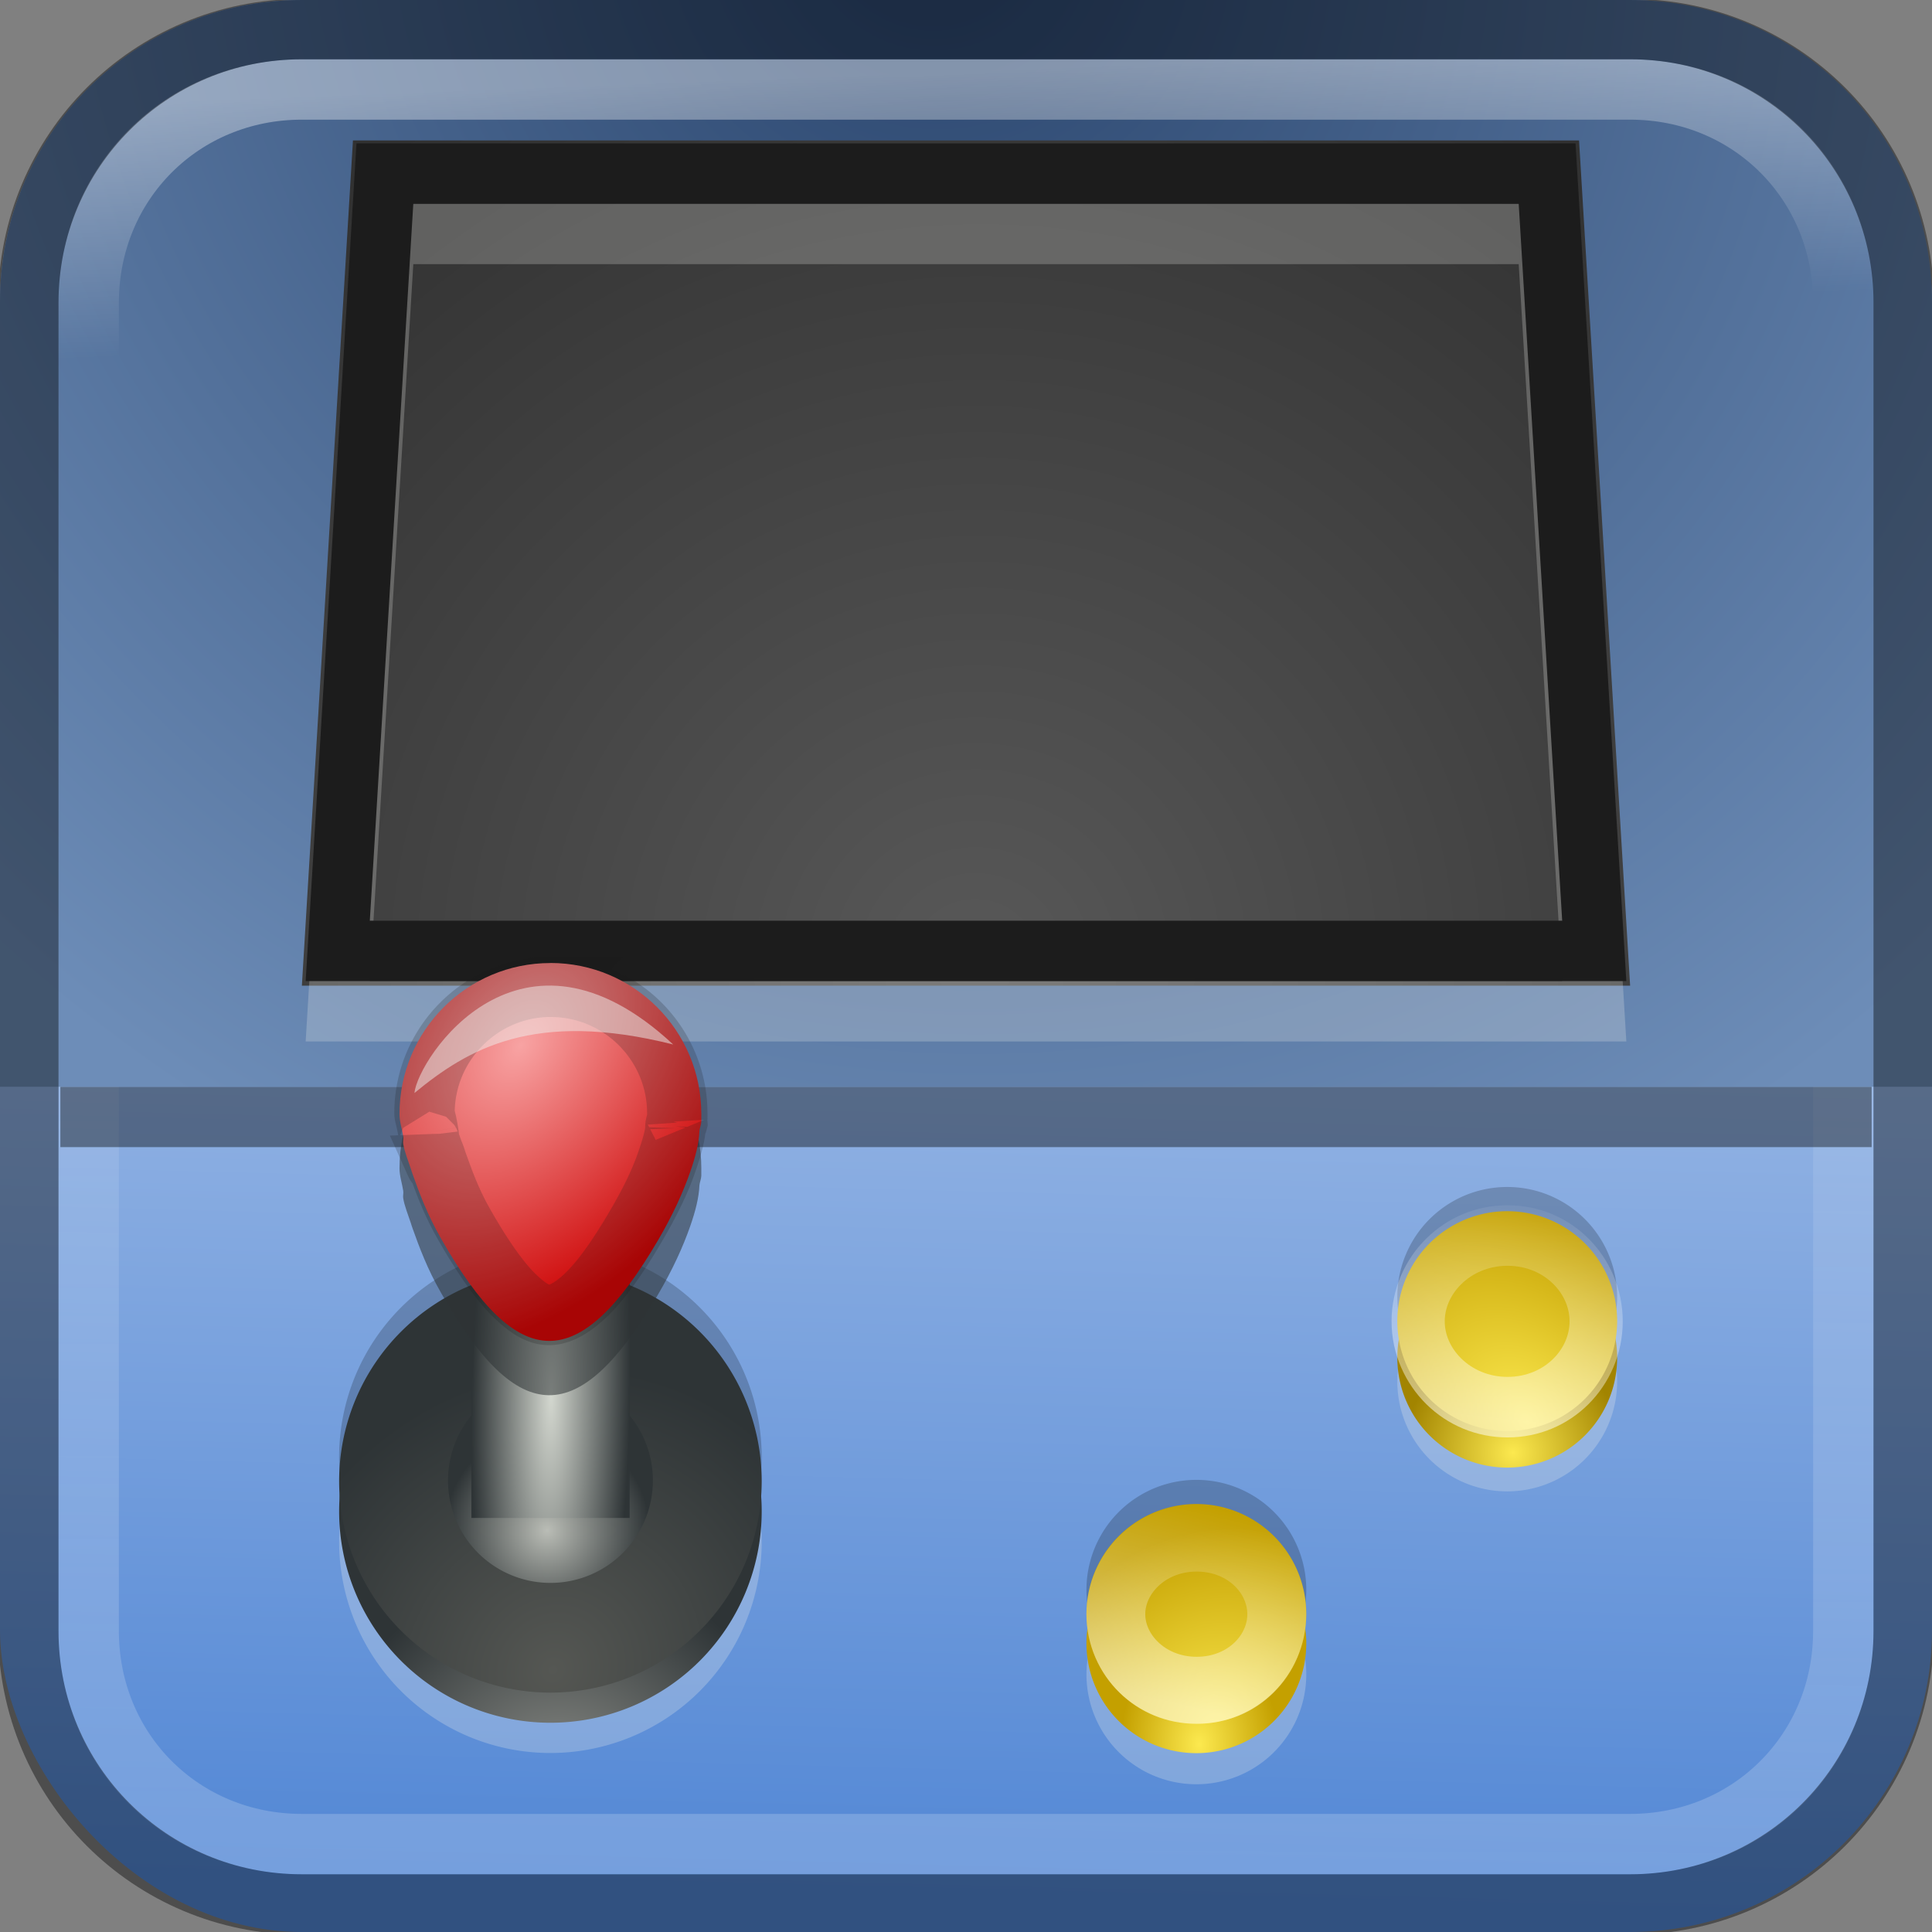
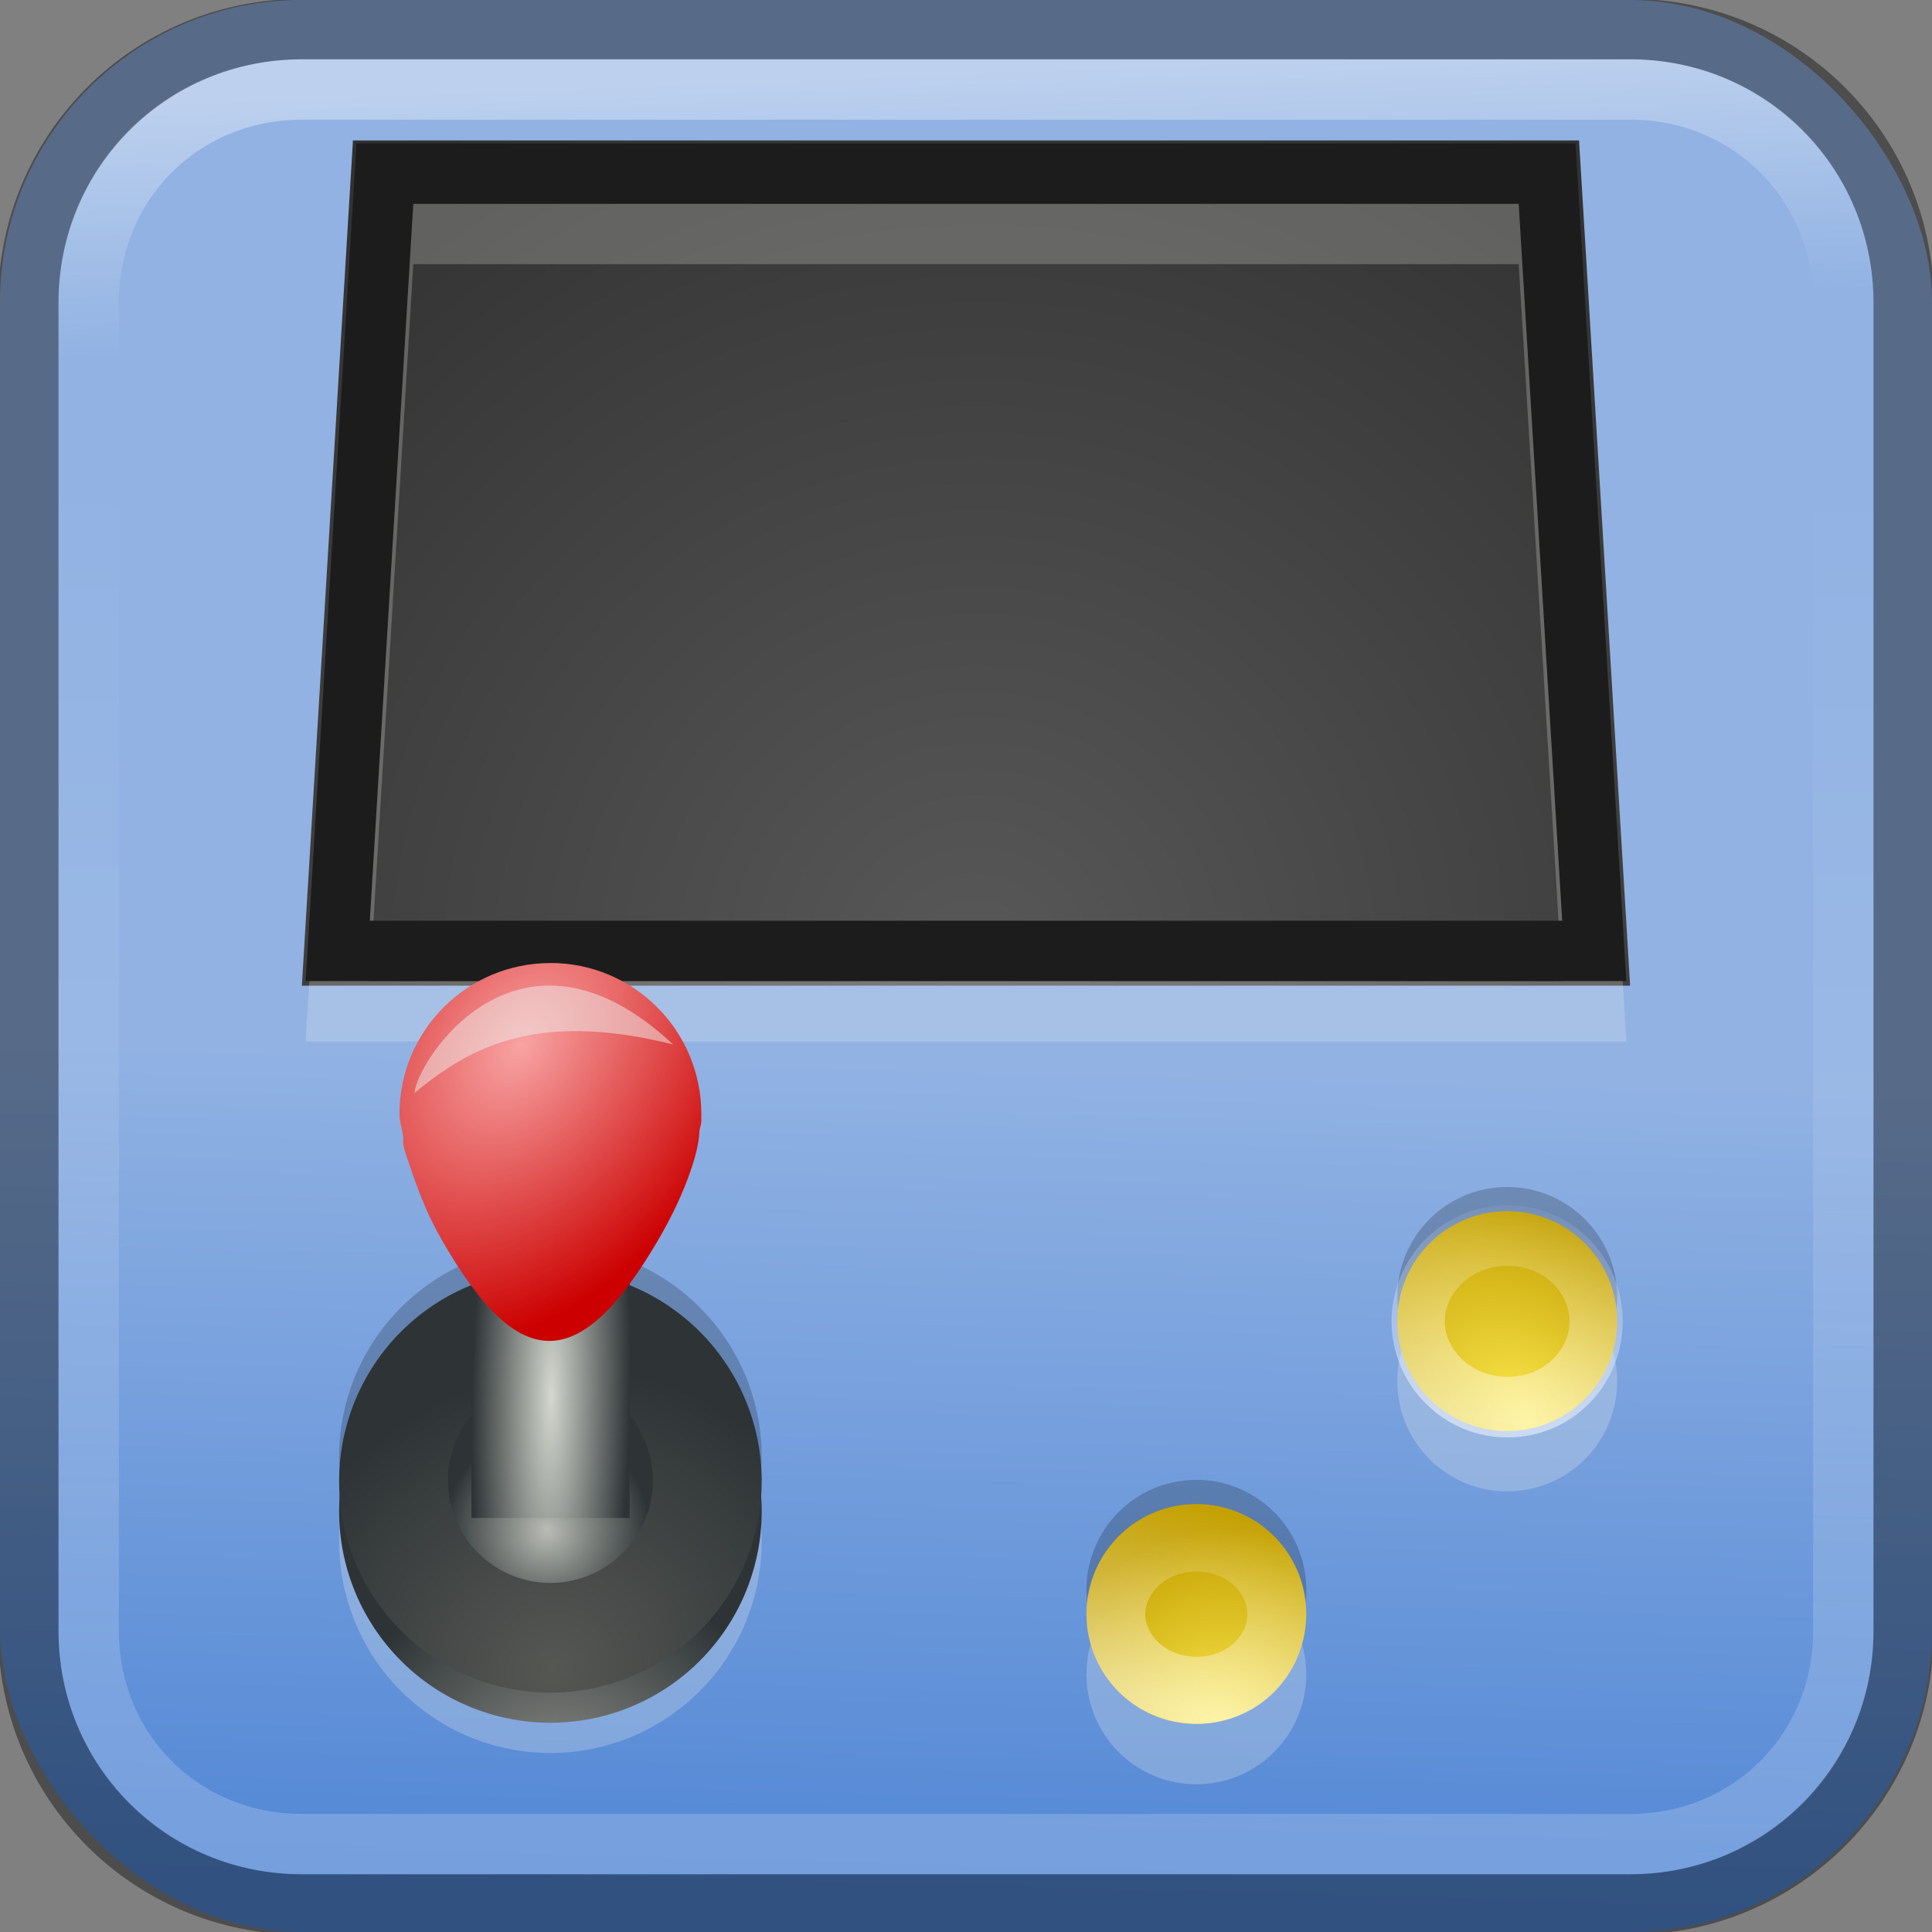
<svg xmlns="http://www.w3.org/2000/svg" xmlns:xlink="http://www.w3.org/1999/xlink" viewBox="0 0 32 32">
  <rect x="0" y="0" width="32" height="32" fill="#808080" stroke="none" />
  <defs>
    <linearGradient id="U">
      <stop stop-color="#fff" offset="0" />
      <stop stop-color="#fff" stop-opacity="0" offset="1" />
    </linearGradient>
    <linearGradient id="W">
      <stop stop-color="#fce94f" offset="0" />
      <stop stop-color="#c4a000" offset="1" />
    </linearGradient>
    <linearGradient id="f" x1="31.02" x2="31.11" y1="1051.8" y2="1028.2" gradientTransform="translate(0 -1020.4)" gradientUnits="userSpaceOnUse" xlink:href="#U" />
    <linearGradient id="g" x1="31.02" x2="31.18" y1="1021" y2="1025.2" gradientTransform="translate(0 -1020.4)" gradientUnits="userSpaceOnUse" xlink:href="#U" />
    <radialGradient id="h" cx="23.559" cy="3.942" r="13" gradientTransform="matrix(.953 -.876 .869 .947 -9.73 32.873)" gradientUnits="userSpaceOnUse">
      <stop stop-color="#585858" offset="0" />
      <stop stop-color="#313131" offset="1" />
    </radialGradient>
    <radialGradient id="i" cx="10.9" cy="18.832" r="4.418" gradientTransform="matrix(-1.226 .932 -1.426 -1.448 49.323 45.453)" gradientUnits="userSpaceOnUse" xlink:href="#W" />
    <radialGradient id="j" cx="9.831" cy="22.72" r="4.418" gradientTransform="matrix(-1.301 1.212 -1.258 -1.042 50.427 40.624)" gradientUnits="userSpaceOnUse" xlink:href="#W" />
    <radialGradient id="k" cx="9.403" cy="22.813" r="4.418" gradientTransform="matrix(-.956 .986 -1.041 -.779 41.124 36.803)" gradientUnits="userSpaceOnUse">
      <stop stop-color="#555753" offset="0" />
      <stop stop-color="#2e3436" offset="1" />
    </radialGradient>
    <radialGradient id="l" cx="9.118" cy="22.2" r="1.311" gradientTransform="matrix(1 .017 -.083 4.876 1.852 -85.283)" gradientUnits="userSpaceOnUse">
      <stop stop-color="#d3d7cf" offset="0" />
      <stop stop-color="#2e3436" offset="1" />
    </radialGradient>
    <radialGradient id="m" cx="8.884" cy="17.701" r="2.5" gradientTransform="matrix(-1.317 1.797 -1.241 -.909 42.293 17.441)" gradientUnits="userSpaceOnUse">
      <stop stop-color="#f8a3a3" offset="0" />
      <stop stop-color="#c00" offset="1" />
    </radialGradient>
    <radialGradient id="n" cx="8.19" cy="26.97" r="4.418" gradientTransform="matrix(1 0 0 .879 -8.8382e-7 3.016)" gradientUnits="userSpaceOnUse">
      <stop stop-color="#babdb6" offset="0" />
      <stop stop-color="#2e3436" offset="1" />
    </radialGradient>
    <linearGradient id="o" x1="25.07" x2="24.715" y1="17.892" y2="31.611" gradientUnits="userSpaceOnUse">
      <stop stop-color="#91b2e3" offset="0" />
      <stop stop-color="#5287d5" offset="1" />
    </linearGradient>
    <radialGradient id="p" cx="15.576" cy="-3.594" r="16" gradientTransform="matrix(-.998 1.033 -1.077 -1.041 27.063 -21.112)" gradientUnits="userSpaceOnUse">
      <stop stop-color="#2a456d" offset="0" />
      <stop stop-color="#6d8db8" offset="1" />
    </radialGradient>
    <radialGradient id="q" cx="8.438" cy="30.424" r="4.418" gradientTransform="matrix(1.081 -.048 .05 .877 -2.139 3.443)" gradientUnits="userSpaceOnUse">
      <stop stop-color="#888a85" offset="0" />
      <stop stop-color="#2e3436" offset="1" />
    </radialGradient>
    <radialGradient id="r" cx="8.633" cy="28.875" r="4.418" gradientTransform="matrix(.713 0 0 .879 2.294 3.016)" gradientUnits="userSpaceOnUse" xlink:href="#W" />
    <radialGradient id="s" cx="8.563" cy="28.644" r="4.418" gradientTransform="matrix(1 0 0 .879 0 3.016)" gradientUnits="userSpaceOnUse">
      <stop stop-color="#fce94f" offset="0" />
      <stop stop-color="#a28400" offset="1" />
    </radialGradient>
    <linearGradient id="t" x1="10.925" x2="12.348" y1="28.681" y2="21.704" gradientUnits="userSpaceOnUse" xlink:href="#U" />
    <linearGradient id="u" x1="11.09" x2="11.916" y1="28.564" y2="19.96" gradientUnits="userSpaceOnUse" xlink:href="#U" />
  </defs>
  <rect width="32" height="32" rx="5" fill="url(#o)" />
  <path d="m5 1.482c-1.984 0-3.531 1.548-3.531 3.531v22c0 1.984 1.548 3.531 3.531 3.531h22c1.984 0 3.531-1.548 3.531-3.531v-22c0-1.984-1.548-3.531-3.531-3.531h-22z" fill="none" opacity=".2" stroke="url(#f)" />
-   <path d="m1 18v1h30v-1h-30z" opacity=".4" />
  <path transform="matrix(.792 0 0 .902 2.518 3.131)" d="m12.75 24.836a4.418 3.882 0 1 1-8.837 0 4.418 3.882 0 1 1 8.837 0z" fill="#eeeeec" opacity=".26" />
  <path transform="matrix(.792 0 0 .902 2.518 2.63)" d="m12.75 24.836a4.418 3.882 0 1 1-8.837 0 4.418 3.882 0 1 1 8.837 0z" fill="url(#q)" />
-   <path d="m5 0c-2.77 0-5 2.23-5 5v13h32v-13c0-2.77-2.23-5-5-5h-22z" fill="url(#p)" />
  <path transform="matrix(.412 0 0 .469 16.383 16.084)" d="m12.75 24.836a4.418 3.882 0 1 1-8.837 0 4.418 3.882 0 1 1 8.837 0z" fill="#eeeeec" opacity=".26" />
  <path d="m5 1.482c-1.984 0-3.531 1.548-3.531 3.531v22c0 1.984 1.548 3.531 3.531 3.531h22c1.984 0 3.531-1.548 3.531-3.531v-22c0-1.984-1.548-3.531-3.531-3.531h-22z" fill="none" opacity=".4" stroke="url(#g)" />
  <path transform="matrix(.412 0 0 .469 21.532 11.233)" d="m12.75 24.836a4.418 3.882 0 1 1-8.837 0 4.418 3.882 0 1 1 8.837 0z" fill="#eeeeec" opacity=".26" />
  <path d="m5 0.482c-2.513 0-4.531 2.018-4.531 4.531v22c0 2.513 2.018 4.531 4.531 4.531h22c2.513 0 4.531-2.018 4.531-4.531v-22c0-2.513-2.018-4.531-4.531-4.531h-22z" fill="none" opacity=".4" stroke="#000" />
-   <path transform="matrix(.412 0 0 .469 16.383 15.569)" d="m12.75 24.836a4.418 3.882 0 1 1-8.837 0 4.418 3.882 0 1 1 8.837 0z" fill="url(#r)" />
-   <path transform="matrix(.412 0 0 .469 21.532 10.839)" d="m12.75 24.836a4.418 3.882 0 1 1-8.837 0 4.418 3.882 0 1 1 8.837 0z" fill="url(#s)" />
+   <path transform="matrix(.412 0 0 .469 21.532 10.839)" d="m12.75 24.836z" fill="url(#s)" />
  <path d="m5.846 2.326h20.308l0.846 14h-22z" fill="url(#h)" />
  <path transform="matrix(.792 0 0 .902 2.518 1.73)" d="m12.75 24.836a4.418 3.882 0 1 1-8.837 0 4.418 3.882 0 1 1 8.837 0z" opacity=".2" />
  <path transform="matrix(.792 0 0 .902 2.518 2.131)" d="m12.75 24.836a4.418 3.882 0 1 1-8.837 0 4.418 3.882 0 1 1 8.837 0z" fill="url(#k)" />
  <path transform="matrix(.412 0 0 .469 16.383 14.684)" d="m12.75 24.836a4.418 3.882 0 1 1-8.837 0 4.418 3.882 0 1 1 8.837 0z" opacity=".2" />
  <path transform="matrix(.384 0 0 .437 5.918 13.668)" d="m12.75 24.836a4.418 3.882 0 1 1-8.837 0 4.418 3.882 0 1 1 8.837 0z" fill="url(#n)" />
  <path transform="matrix(.412 0 0 .469 21.532 9.833)" d="m12.75 24.836a4.418 3.882 0 1 1-8.837 0 4.418 3.882 0 1 1 8.837 0z" opacity=".2" />
  <path transform="matrix(.412 0 0 .469 16.383 15.084)" d="m12.75 24.836a4.418 3.882 0 1 1-8.837 0 4.418 3.882 0 1 1 8.837 0z" fill="url(#j)" />
  <path transform="matrix(.412 0 0 .469 21.532 10.234)" d="m12.75 24.836a4.418 3.882 0 1 1-8.837 0 4.418 3.882 0 1 1 8.837 0z" fill="url(#i)" />
  <rect x="7.807" y="18.15" width="2.622" height="6.992" fill="url(#l)" />
-   <path d="m9.117 16.85c-1.381 0-2.5 1.119-2.5 2.5 0 0.13 0.043 0.25 0.062 0.375 0.006 0.041-0.008 0.085 0 0.125 0.022 0.127 0.077 0.261 0.125 0.406 0.012 0.032 0.018 0.063 0.031 0.094 0.113 0.315 0.241 0.663 0.469 1.062 1.28 2.25 2.285 2.265 3.594 0.031 0.249-0.425 0.415-0.795 0.531-1.125 0.09-0.256 0.148-0.485 0.156-0.688 0.006-0.053 0.029-0.103 0.031-0.156-7.11e-4 -0.011 9.72e-4 -0.021 0-0.031 0.001-0.032 0-0.062 0-0.094 0-1.381-1.119-2.5-2.5-2.5z" fill="#2e3436" opacity=".549" />
  <path d="m6.375 3.875-0.781 12.875h20.812l-0.781-12.875h-19.25z" fill="none" opacity=".24" stroke="#eeeeec" />
  <path transform="translate(0,-1)" d="m6.375 3.875-0.781 12.875h20.812l-0.781-12.875h-19.25z" fill="none" stroke="#1c1c1c" />
  <path d="m9.117 15.951c-1.381 0-2.5 1.119-2.5 2.5 0 0.13 0.043 0.25 0.062 0.375 0.006 0.041-0.008 0.085 0 0.125 0.022 0.127 0.077 0.261 0.125 0.406 0.012 0.032 0.018 0.063 0.031 0.094 0.113 0.315 0.241 0.663 0.469 1.062 1.28 2.25 2.285 2.265 3.594 0.031 0.249-0.425 0.415-0.795 0.531-1.125 0.09-0.256 0.148-0.485 0.156-0.688 0.006-0.053 0.029-0.103 0.031-0.156-7.11e-4 -0.011 9.72e-4 -0.021 0-0.031 0.001-0.032 0-0.062 0-0.094 0-1.381-1.119-2.5-2.5-2.5z" fill="url(#m)" />
-   <path d="m9.125 16.344c-1.153 0-2.094 0.941-2.094 2.094 0 0.037 0.035 0.134 0.062 0.312 0.028 0.182 0.024 0.209 0 0.094a0.421 0.421 0 0 1 0 0.031c0.009 0.054 0.077 0.168 0.125 0.312 0.004 0.013-0.004 0.018 0 0.031 0.01 0.03 0.009 0.082 0 0.062a0.421 0.421 0 0 1 0.031 0c0.112 0.312 0.228 0.632 0.438 1 0.308 0.542 0.596 0.95 0.844 1.188s0.412 0.311 0.562 0.312 0.344-0.08 0.594-0.312c0.25-0.233 0.529-0.618 0.844-1.156 0.236-0.403 0.393-0.727 0.5-1.031 0.083-0.235 0.151-0.458 0.156-0.594a0.421 0.421 0 0 1 0-0.031c0.009-0.074 0.026-0.043 0.031-0.062-0.005-0.073-0.005-0.091 0-0.031a0.421 0.421 0 0 1 0-0.031 0.421 0.421 0 0 1 0-0.031c4.38e-4 -0.012 0-0.02 0-0.062 0-1.153-0.941-2.094-2.094-2.094z" fill="none" opacity=".2" stroke="#1c1c1c" />
  <path d="m6.864 18.104c0.056-0.569 1.752-3.166 4.286-0.804-2.309-0.58-3.404 0.078-4.286 0.804z" fill="#eeeeec" opacity=".51" />
  <path transform="matrix(.412 0 0 .469 21.532 10.234)" d="m8.344 21.812c-2.037 0-3.594 1.417-3.594 3.031s1.557 3.031 3.594 3.031c2.037 0 3.562-1.409 3.562-3.031s-1.526-3.031-3.562-3.031z" fill="none" opacity=".5" stroke="url(#u)" stroke-width="2.138" />
  <path transform="matrix(.412 0 0 .469 16.383 15.084)" d="m8.344 22.156c-1.883 0-3.25 1.276-3.25 2.688s1.367 2.688 3.25 2.688c1.883 0 3.219-1.264 3.219-2.688s-1.336-2.688-3.219-2.688z" fill="none" opacity=".5" stroke="url(#t)" stroke-width="2.366" />
</svg>